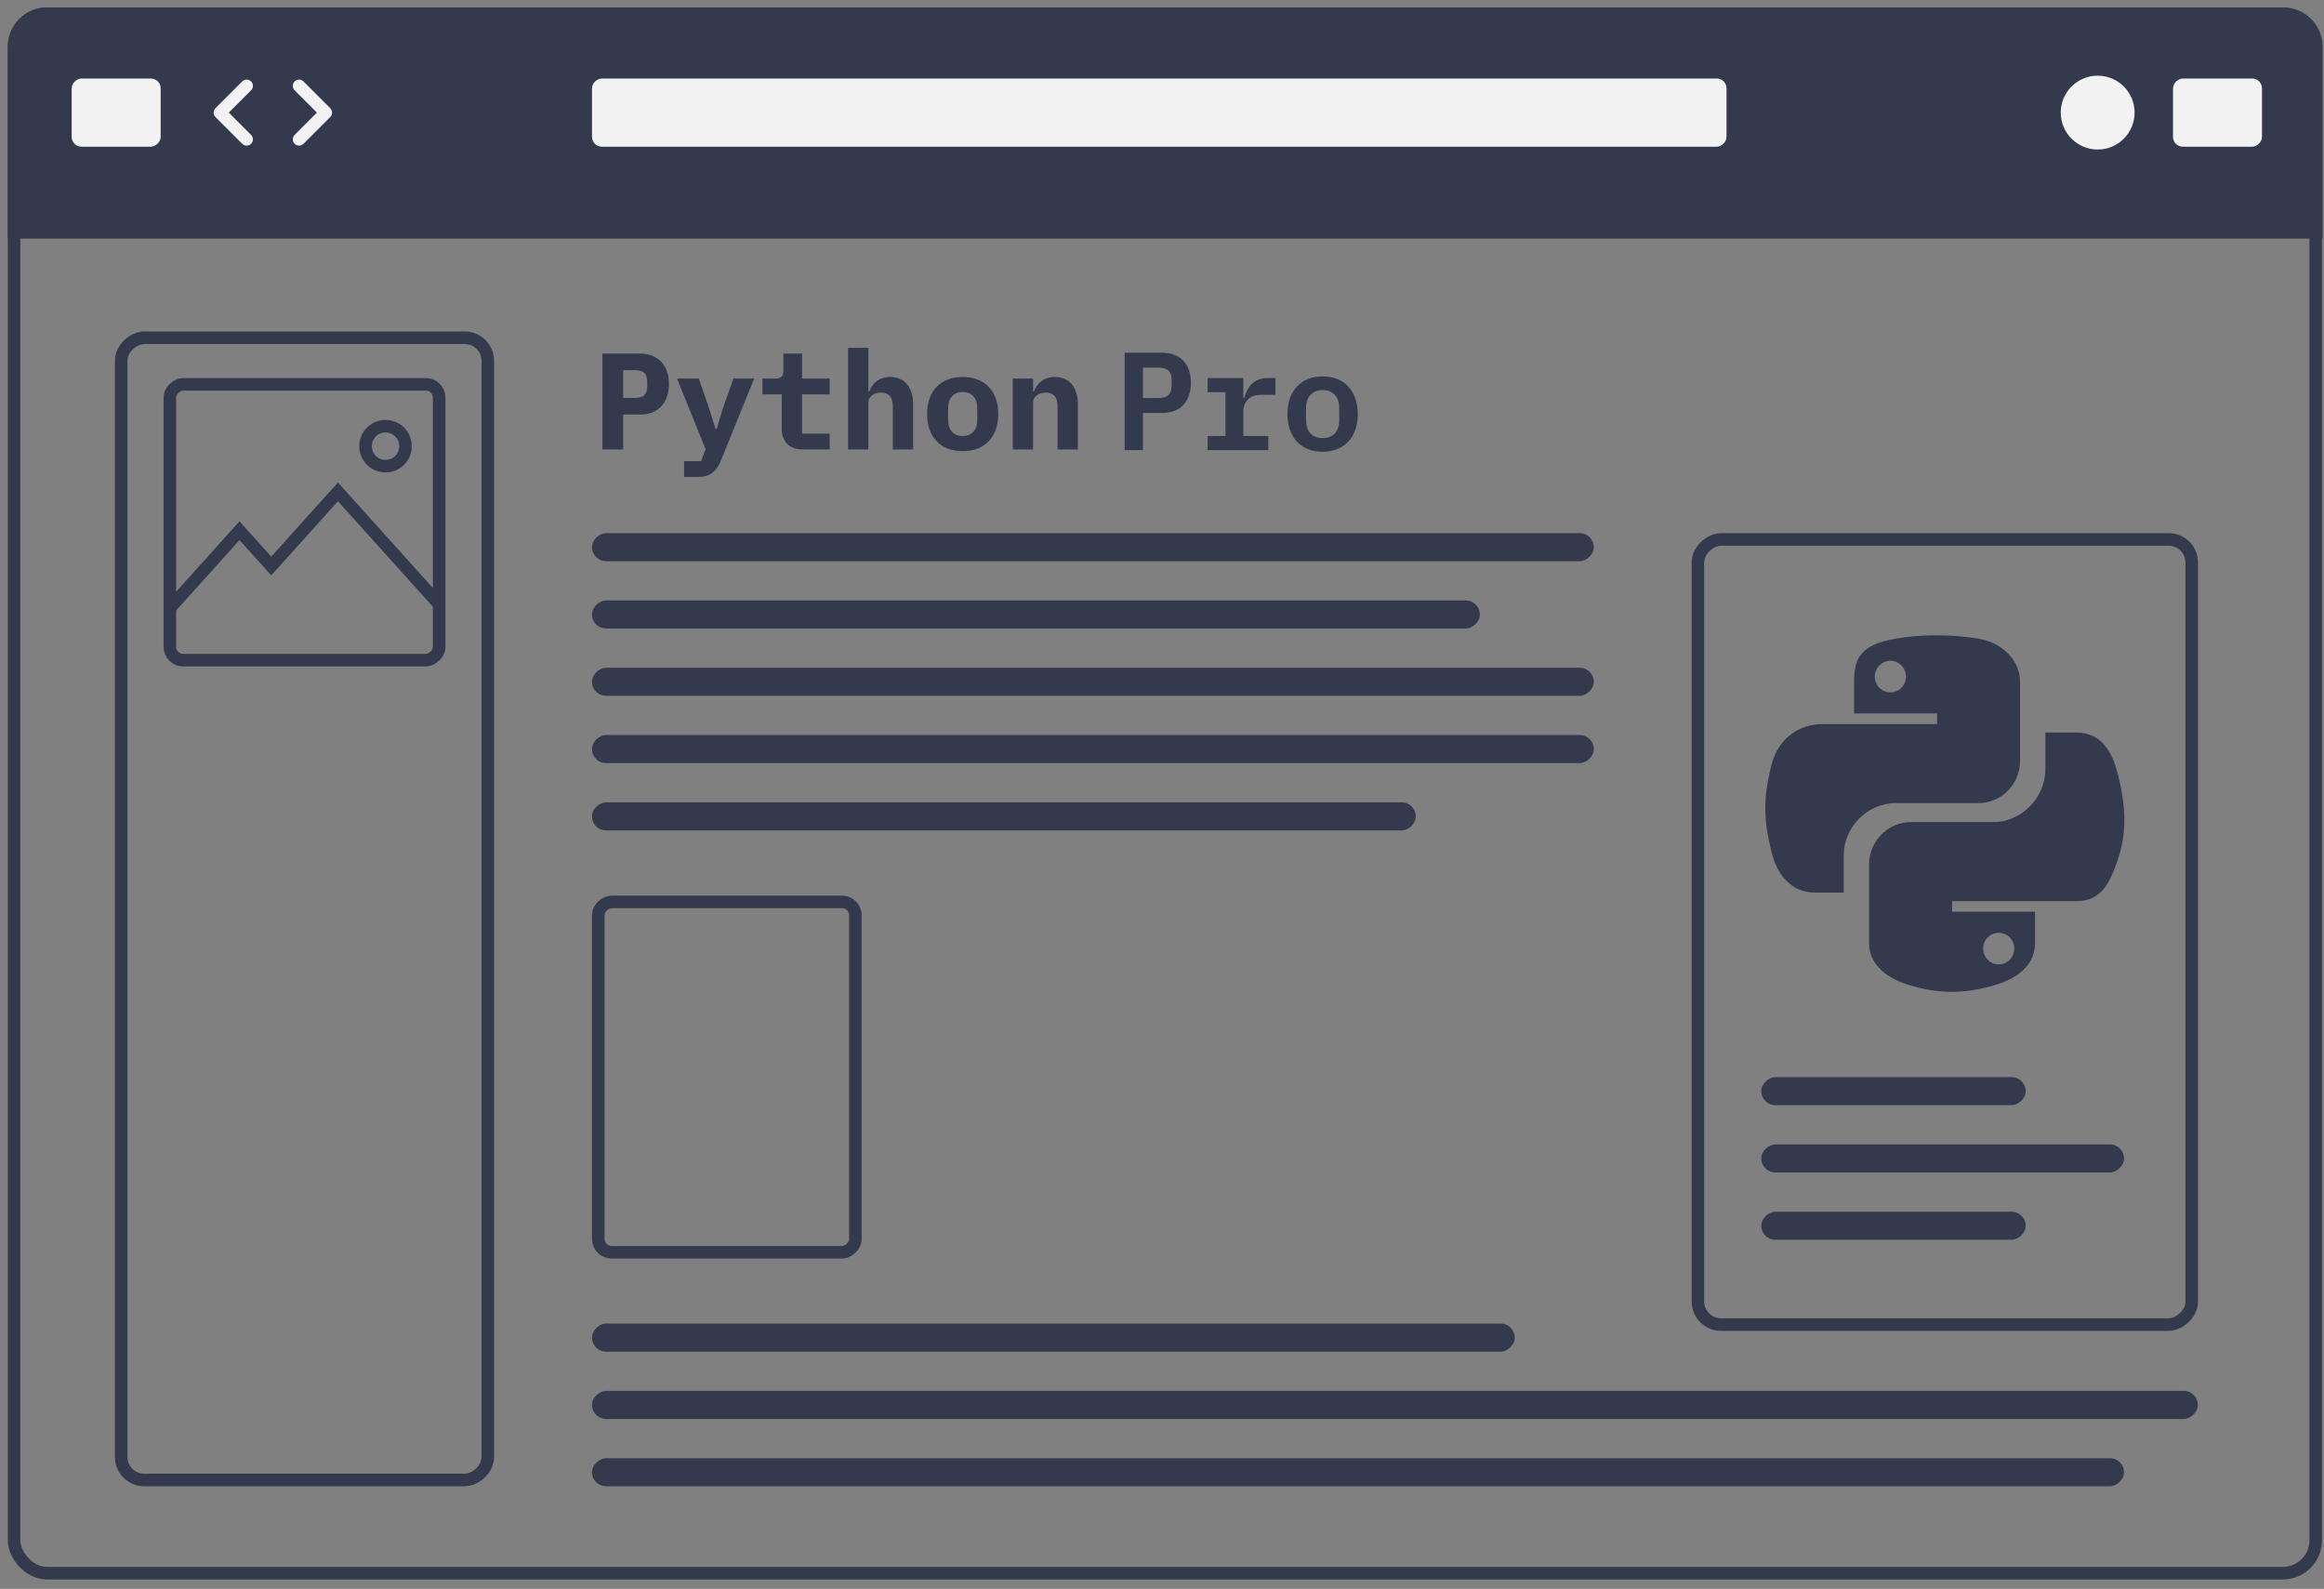
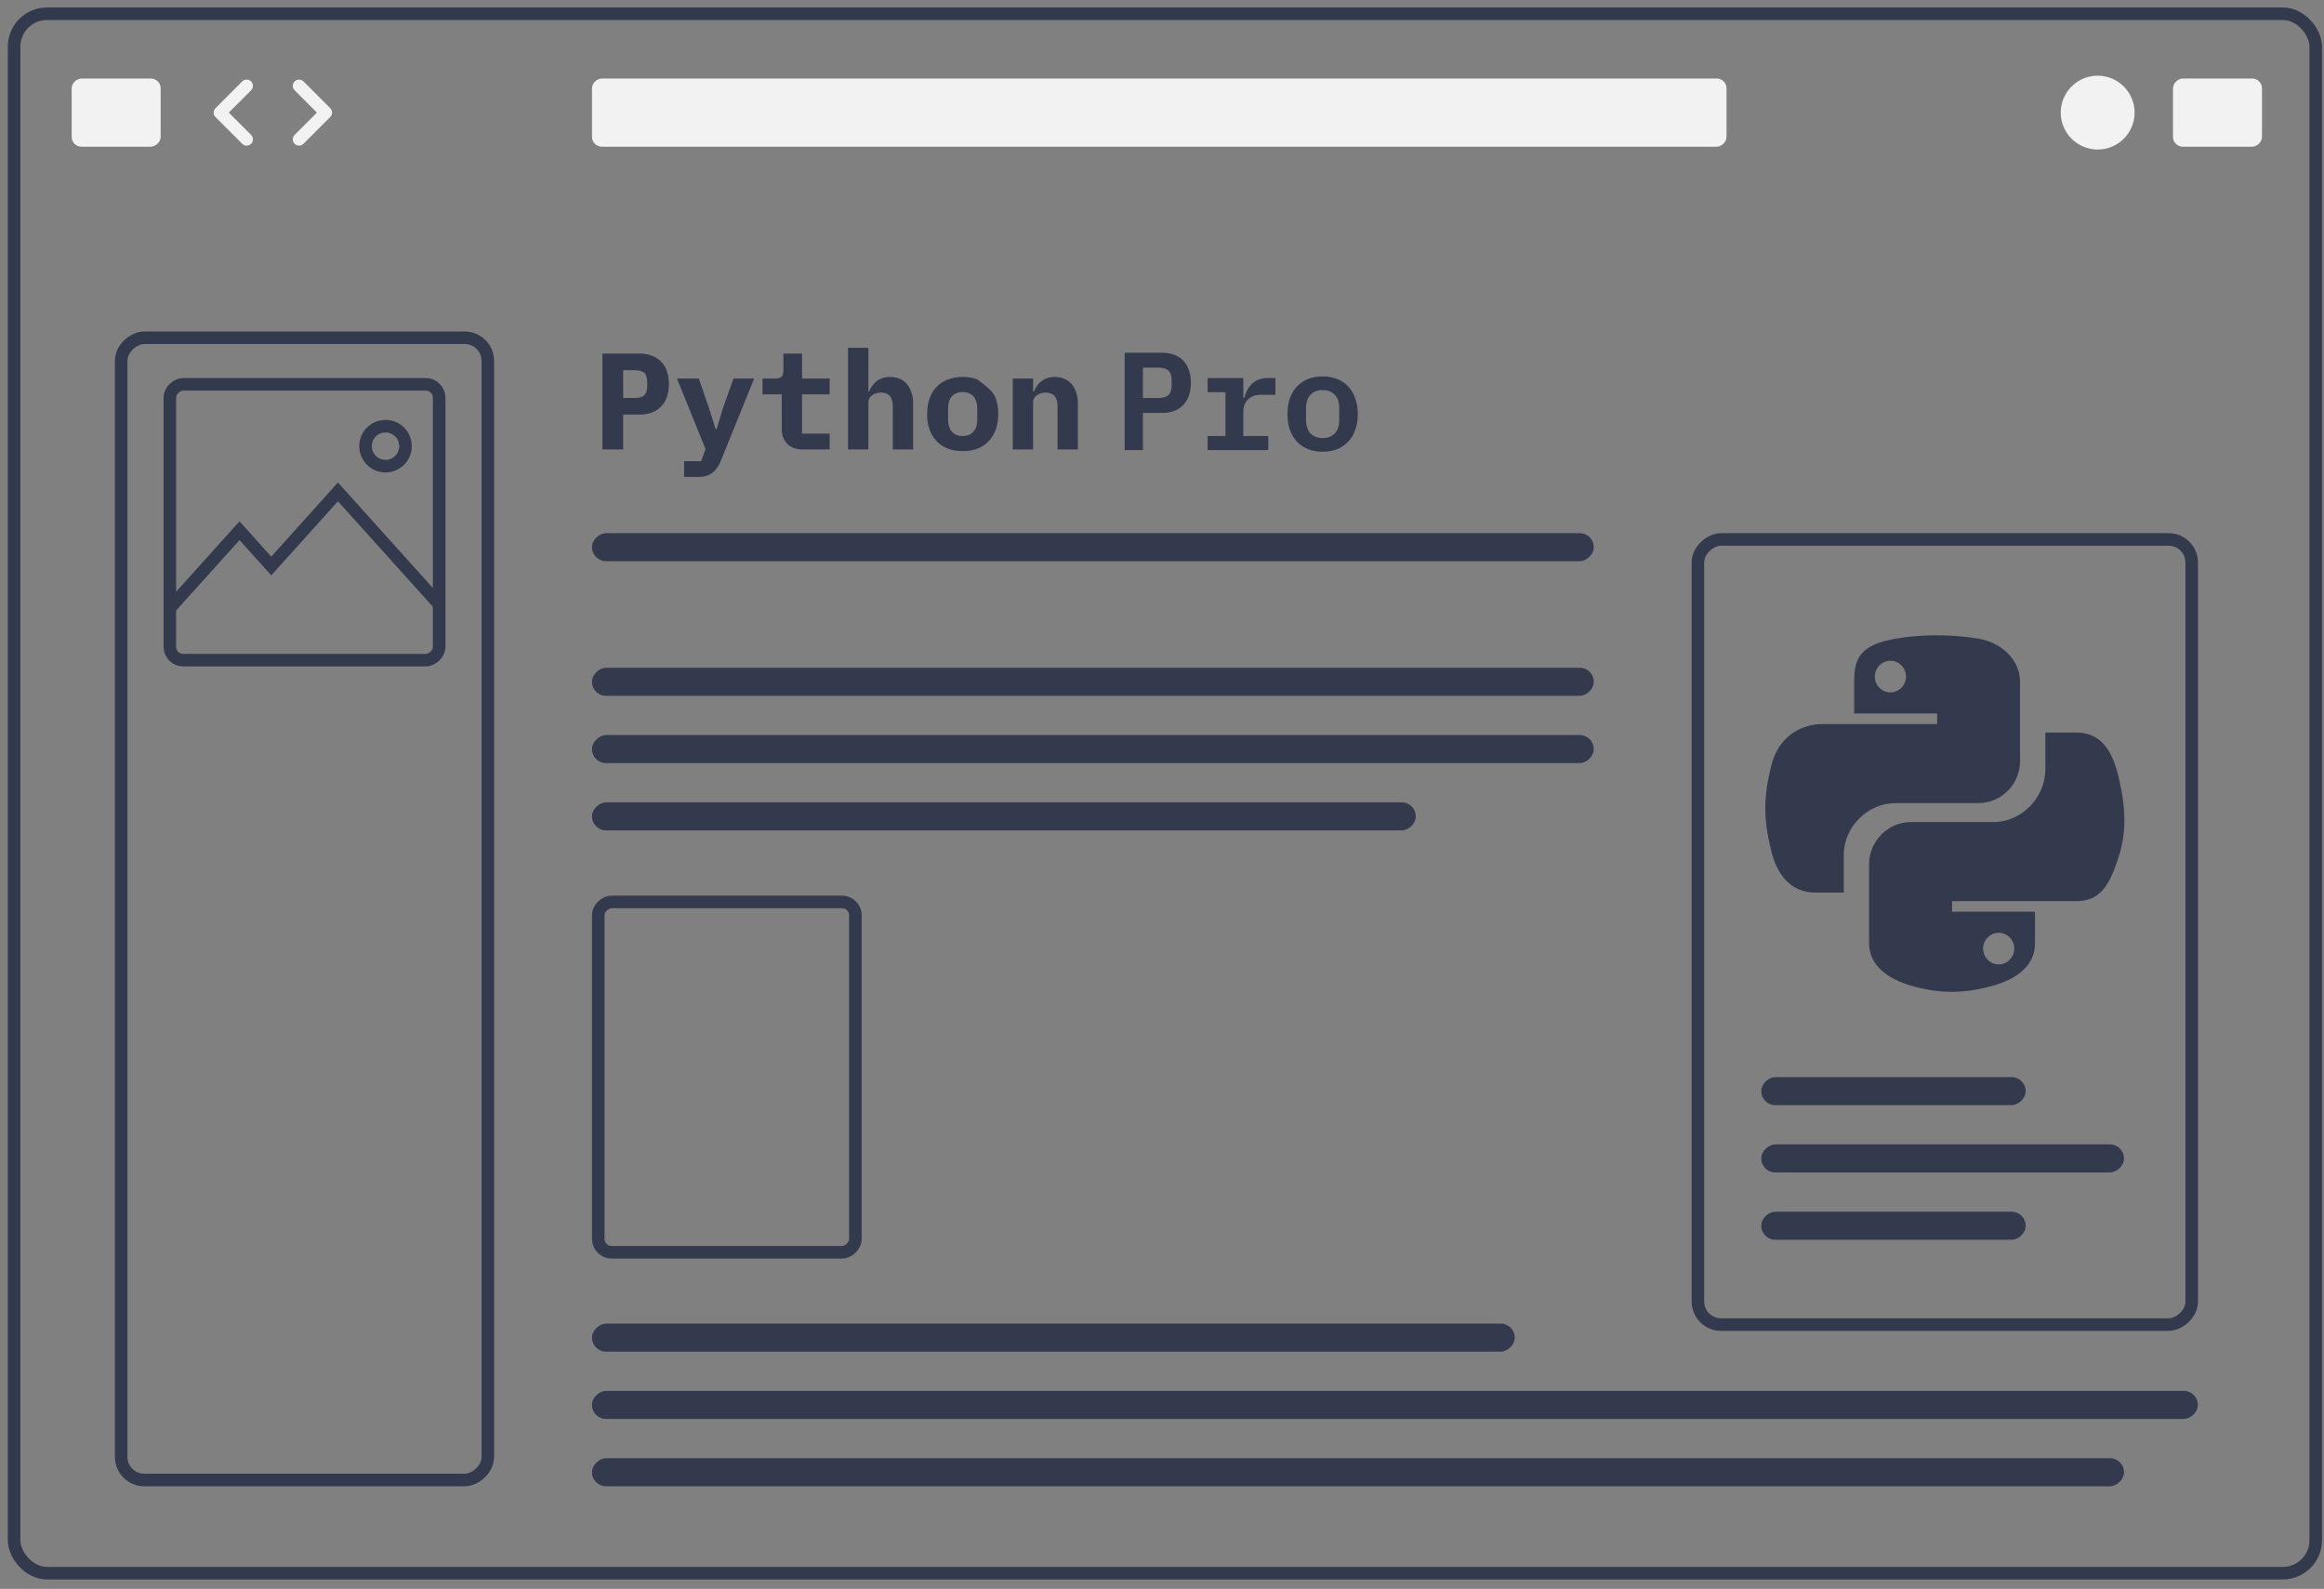
<svg xmlns="http://www.w3.org/2000/svg" width="237" height="162" viewBox="0 0 237 162" fill="none">
  <rect x="0" y="0" width="237" height="162" fill="#808080" stroke="none" />
  <rect x="1.437" y="1.4" width="234.72" height="159.001" rx="3.36" stroke="#333A4D" stroke-width="1.28" />
-   <path d="M0.797 4.76C0.797 2.55 2.588 0.76 4.797 0.76H232.857C235.067 0.76 236.857 2.55 236.857 4.76V24.323H0.797V4.76Z" fill="#333A4D" />
  <rect x="176.07" y="8.005" width="6.952" height="115.699" rx="1" transform="rotate(90 176.07 8.005)" fill="#F2F2F2" />
  <rect x="16.385" y="8.005" width="6.952" height="9.076" rx="1" transform="rotate(90 16.385 8.005)" fill="#F2F2F2" />
  <rect x="230.676" y="8.005" width="6.952" height="9.076" rx="1" transform="rotate(90 230.676 8.005)" fill="#F2F2F2" />
  <rect x="223.511" y="54.999" width="80.056" height="50.358" rx="2.36" transform="rotate(90 223.511 54.999)" stroke="#333A4D" stroke-width="1.28" />
  <rect x="49.749" y="34.436" width="116.464" height="37.393" rx="2.36" transform="rotate(90 49.749 34.436)" stroke="#333A4D" stroke-width="1.28" />
  <rect x="87.231" y="91.958" width="35.724" height="26.22" rx="1.36" transform="rotate(90 87.231 91.958)" stroke="#333A4D" stroke-width="1.28" />
  <path d="M197.361 64.773C195.914 64.78 194.532 64.903 193.316 65.119C189.733 65.751 189.083 67.076 189.083 69.519V72.745H197.548V73.821H189.083H185.906C183.446 73.821 181.292 75.299 180.618 78.112C179.841 81.337 179.806 83.349 180.618 86.716C181.22 89.222 182.657 91.007 185.117 91.007H188.027V87.14C188.027 84.346 190.445 81.881 193.316 81.881H201.771C204.125 81.881 206.004 79.943 206.004 77.58V69.519C206.004 67.225 204.068 65.501 201.771 65.119C200.317 64.876 198.808 64.767 197.361 64.773ZM192.783 67.368C193.657 67.368 194.371 68.094 194.371 68.986C194.371 69.875 193.657 70.594 192.783 70.594C191.905 70.594 191.194 69.875 191.194 68.986C191.194 68.094 191.905 67.368 192.783 67.368Z" fill="#333A4D" />
  <path d="M208.583 74.692V78.451C208.583 81.365 206.112 83.818 203.294 83.818H194.839C192.523 83.818 190.606 85.8 190.606 88.12V96.18C190.606 98.474 192.601 99.824 194.839 100.482C197.519 101.27 200.088 101.412 203.294 100.482C205.425 99.865 207.527 98.623 207.527 96.18V92.954H199.072V91.879H207.527H211.76C214.22 91.879 215.137 90.162 215.992 87.587C216.876 84.935 216.838 82.385 215.992 78.983C215.384 76.534 214.223 74.692 211.76 74.692H208.583ZM203.827 95.105C204.705 95.105 205.416 95.824 205.416 96.713C205.416 97.605 204.705 98.331 203.827 98.331C202.953 98.331 202.239 97.605 202.239 96.713C202.239 95.824 202.953 95.105 203.827 95.105Z" fill="#333A4D" />
  <rect x="44.783" y="39.185" width="28.124" height="27.461" rx="1.36" transform="rotate(90 44.783 39.185)" stroke="#333A4D" stroke-width="1.28" />
  <path d="M17.298 62.026L24.424 54.11L27.662 57.709L34.464 50.152L44.666 61.487" stroke="#333A4D" stroke-width="1.28" />
  <circle cx="39.315" cy="45.492" r="2.038" stroke="#333A4D" stroke-width="1.28" />
  <path d="M61.435 45.827V36.049H65.218C65.694 36.049 66.119 36.124 66.493 36.273C66.866 36.413 67.179 36.619 67.431 36.89C67.693 37.16 67.889 37.487 68.02 37.87C68.151 38.253 68.216 38.683 68.216 39.159C68.216 39.635 68.151 40.065 68.02 40.448C67.889 40.831 67.693 41.158 67.431 41.429C67.179 41.699 66.866 41.91 66.493 42.059C66.119 42.199 65.694 42.269 65.218 42.269H63.551V45.827H61.435ZM63.551 40.574H64.686C65.181 40.574 65.522 40.481 65.708 40.294C65.904 40.107 66.002 39.799 66.002 39.369V38.949C66.002 38.519 65.904 38.211 65.708 38.024C65.522 37.838 65.181 37.744 64.686 37.744H63.551V40.574Z" fill="#333A4D" />
  <path d="M74.795 38.599H76.91L73.506 46.99C73.291 47.523 73.006 47.929 72.651 48.209C72.296 48.489 71.811 48.629 71.194 48.629H69.766V47.018H71.503L71.951 45.785L69.037 38.599H71.264L72.315 41.639L72.974 43.74H73.086L73.716 41.639L74.795 38.599Z" fill="#333A4D" />
  <path d="M81.934 45.827C81.187 45.827 80.631 45.631 80.267 45.239C79.903 44.847 79.721 44.347 79.721 43.74V40.21H77.759V38.599H79.034C79.342 38.599 79.562 38.538 79.692 38.417C79.823 38.295 79.889 38.071 79.889 37.744V36.049H81.794V38.599H84.61V40.21H81.794V44.216H84.61V45.827H81.934Z" fill="#333A4D" />
  <path d="M86.481 35.461H88.555V39.916H88.639C88.723 39.71 88.826 39.519 88.947 39.341C89.069 39.164 89.213 39.01 89.381 38.879C89.559 38.739 89.76 38.631 89.984 38.557C90.217 38.473 90.479 38.431 90.768 38.431C91.114 38.431 91.431 38.491 91.721 38.613C92.01 38.725 92.258 38.898 92.463 39.131C92.669 39.365 92.828 39.649 92.94 39.986C93.061 40.322 93.122 40.709 93.122 41.148V45.827H91.048V41.429C91.048 40.495 90.642 40.028 89.83 40.028C89.671 40.028 89.512 40.051 89.353 40.098C89.204 40.135 89.069 40.2 88.947 40.294C88.826 40.378 88.728 40.485 88.653 40.616C88.588 40.747 88.555 40.901 88.555 41.078V45.827H86.481V35.461Z" fill="#333A4D" />
-   <path d="M98.174 45.995C97.613 45.995 97.109 45.911 96.661 45.743C96.212 45.566 95.829 45.314 95.512 44.987C95.204 44.66 94.966 44.263 94.797 43.796C94.629 43.329 94.545 42.801 94.545 42.213C94.545 41.625 94.629 41.097 94.797 40.63C94.966 40.163 95.204 39.766 95.512 39.439C95.829 39.112 96.212 38.865 96.661 38.697C97.109 38.519 97.613 38.431 98.174 38.431C98.734 38.431 99.238 38.519 99.687 38.697C100.135 38.865 100.513 39.112 100.821 39.439C101.139 39.766 101.382 40.163 101.55 40.63C101.718 41.097 101.802 41.625 101.802 42.213C101.802 42.801 101.718 43.329 101.55 43.796C101.382 44.263 101.139 44.66 100.821 44.987C100.513 45.314 100.135 45.566 99.687 45.743C99.238 45.911 98.734 45.995 98.174 45.995ZM98.174 44.455C98.641 44.455 99.005 44.31 99.266 44.02C99.528 43.731 99.659 43.32 99.659 42.788V41.639C99.659 41.106 99.528 40.695 99.266 40.406C99.005 40.116 98.641 39.972 98.174 39.972C97.707 39.972 97.342 40.116 97.081 40.406C96.819 40.695 96.689 41.106 96.689 41.639V42.788C96.689 43.32 96.819 43.731 97.081 44.02C97.342 44.31 97.707 44.455 98.174 44.455Z" fill="#333A4D" />
+   <path d="M98.174 45.995C97.613 45.995 97.109 45.911 96.661 45.743C96.212 45.566 95.829 45.314 95.512 44.987C95.204 44.66 94.966 44.263 94.797 43.796C94.629 43.329 94.545 42.801 94.545 42.213C94.545 41.625 94.629 41.097 94.797 40.63C94.966 40.163 95.204 39.766 95.512 39.439C95.829 39.112 96.212 38.865 96.661 38.697C97.109 38.519 97.613 38.431 98.174 38.431C98.734 38.431 99.238 38.519 99.687 38.697C101.139 39.766 101.382 40.163 101.55 40.63C101.718 41.097 101.802 41.625 101.802 42.213C101.802 42.801 101.718 43.329 101.55 43.796C101.382 44.263 101.139 44.66 100.821 44.987C100.513 45.314 100.135 45.566 99.687 45.743C99.238 45.911 98.734 45.995 98.174 45.995ZM98.174 44.455C98.641 44.455 99.005 44.31 99.266 44.02C99.528 43.731 99.659 43.32 99.659 42.788V41.639C99.659 41.106 99.528 40.695 99.266 40.406C99.005 40.116 98.641 39.972 98.174 39.972C97.707 39.972 97.342 40.116 97.081 40.406C96.819 40.695 96.689 41.106 96.689 41.639V42.788C96.689 43.32 96.819 43.731 97.081 44.02C97.342 44.31 97.707 44.455 98.174 44.455Z" fill="#333A4D" />
  <path d="M103.281 45.827V38.599H105.355V39.916H105.439C105.523 39.71 105.626 39.519 105.747 39.341C105.868 39.164 106.013 39.01 106.181 38.879C106.359 38.739 106.56 38.631 106.784 38.557C107.017 38.473 107.279 38.431 107.568 38.431C107.914 38.431 108.231 38.491 108.521 38.613C108.81 38.725 109.058 38.898 109.263 39.131C109.469 39.365 109.628 39.649 109.74 39.986C109.861 40.322 109.922 40.709 109.922 41.148V45.827H107.848V41.429C107.848 40.495 107.442 40.028 106.63 40.028C106.471 40.028 106.312 40.051 106.153 40.098C106.004 40.135 105.868 40.2 105.747 40.294C105.626 40.378 105.528 40.485 105.453 40.616C105.387 40.747 105.355 40.901 105.355 41.078V45.827H103.281Z" fill="#333A4D" />
  <rect x="206.577" y="109.82" width="2.862" height="26.963" rx="1.431" transform="rotate(90 206.577 109.82)" fill="#333A4D" />
  <rect x="162.533" y="54.358" width="2.862" height="102.163" rx="1.431" transform="rotate(90 162.533 54.358)" fill="#333A4D" />
-   <rect x="150.913" y="61.221" width="2.862" height="90.544" rx="1.431" transform="rotate(90 150.913 61.221)" fill="#333A4D" />
  <rect x="162.532" y="68.083" width="2.862" height="102.163" rx="1.431" transform="rotate(90 162.532 68.083)" fill="#333A4D" />
  <rect x="162.532" y="74.945" width="2.862" height="102.163" rx="1.431" transform="rotate(90 162.532 74.945)" fill="#333A4D" />
  <rect x="224.135" y="141.815" width="2.862" height="163.766" rx="1.431" transform="rotate(90 224.135 141.815)" fill="#333A4D" />
  <rect x="216.604" y="148.678" width="2.862" height="156.233" rx="1.431" transform="rotate(90 216.604 148.678)" fill="#333A4D" />
  <rect x="144.38" y="81.808" width="2.862" height="84.011" rx="1.431" transform="rotate(90 144.38 81.808)" fill="#333A4D" />
  <rect x="154.473" y="134.953" width="2.862" height="94.103" rx="1.431" transform="rotate(90 154.473 134.953)" fill="#333A4D" />
  <rect x="216.604" y="116.682" width="2.862" height="36.991" rx="1.431" transform="rotate(90 216.604 116.682)" fill="#333A4D" />
  <rect x="206.576" y="123.545" width="2.862" height="26.963" rx="1.431" transform="rotate(90 206.576 123.545)" fill="#333A4D" />
  <path d="M25.606 9.207C25.856 8.957 25.856 8.552 25.606 8.302C25.356 8.052 24.951 8.052 24.701 8.302L25.606 9.207ZM22.427 11.481L21.975 11.029C21.725 11.278 21.725 11.684 21.975 11.934L22.427 11.481ZM24.701 14.66C24.951 14.91 25.356 14.91 25.606 14.66C25.856 14.41 25.856 14.005 25.606 13.755L24.701 14.66ZM24.701 8.302L21.975 11.029L22.88 11.934L25.606 9.207L24.701 8.302ZM21.975 11.934L24.701 14.66L25.606 13.755L22.88 11.029L21.975 11.934Z" fill="#F2F2F2" />
  <path d="M30.046 13.755C29.796 14.005 29.796 14.41 30.046 14.66C30.295 14.91 30.701 14.91 30.951 14.66L30.046 13.755ZM33.225 11.481L33.677 11.934C33.927 11.684 33.927 11.279 33.677 11.029L33.225 11.481ZM30.951 8.302C30.701 8.052 30.295 8.052 30.046 8.302C29.796 8.552 29.796 8.957 30.046 9.207L30.951 8.302ZM30.951 14.66L33.677 11.934L32.772 11.029L30.046 13.755L30.951 14.66ZM33.677 11.029L30.951 8.302L30.046 9.207L32.772 11.934L33.677 11.029Z" fill="#F2F2F2" />
  <circle cx="213.919" cy="11.481" r="3.765" fill="#F2F2F2" />
  <path d="M114.691 45.889V35.959H118.461C119.428 35.959 120.168 36.234 120.68 36.784C121.192 37.334 121.448 38.084 121.448 39.032C121.448 39.98 121.192 40.73 120.68 41.28C120.168 41.83 119.428 42.105 118.461 42.105H116.555V45.889H114.691ZM116.555 40.583H118.077C118.579 40.583 118.94 40.483 119.158 40.284C119.376 40.075 119.485 39.748 119.485 39.302V38.762C119.485 38.316 119.376 37.994 119.158 37.794C118.94 37.586 118.579 37.481 118.077 37.481H116.555V40.583Z" fill="#333A4D" />
  <path d="M123.15 44.452H124.971V39.985H123.15V38.548H126.792V40.554H126.906C126.972 40.298 127.062 40.052 127.176 39.815C127.299 39.568 127.451 39.355 127.631 39.174C127.821 38.985 128.048 38.833 128.314 38.719C128.58 38.605 128.897 38.548 129.267 38.548H130.064V40.255H128.556C128.006 40.255 127.574 40.417 127.261 40.739C126.948 41.062 126.792 41.474 126.792 41.977V44.452H129.338V45.889H123.15V44.452Z" fill="#333A4D" />
  <path d="M134.881 46.06C134.321 46.06 133.819 45.97 133.373 45.789C132.937 45.609 132.562 45.353 132.249 45.021C131.946 44.689 131.709 44.286 131.538 43.812C131.377 43.338 131.296 42.807 131.296 42.219C131.296 41.631 131.377 41.1 131.538 40.625C131.709 40.151 131.946 39.748 132.249 39.416C132.562 39.084 132.937 38.828 133.373 38.648C133.819 38.468 134.321 38.378 134.881 38.378C135.431 38.378 135.929 38.468 136.375 38.648C136.82 38.828 137.195 39.084 137.499 39.416C137.812 39.748 138.049 40.151 138.21 40.625C138.381 41.1 138.466 41.631 138.466 42.219C138.466 42.807 138.381 43.338 138.21 43.812C138.049 44.286 137.812 44.689 137.499 45.021C137.195 45.353 136.82 45.609 136.375 45.789C135.929 45.97 135.431 46.06 134.881 46.06ZM134.881 44.666C135.403 44.666 135.815 44.509 136.119 44.196C136.422 43.874 136.574 43.404 136.574 42.788V41.65C136.574 41.033 136.422 40.569 136.119 40.255C135.815 39.933 135.403 39.772 134.881 39.772C134.359 39.772 133.947 39.933 133.643 40.255C133.34 40.569 133.188 41.033 133.188 41.65V42.788C133.188 43.404 133.34 43.874 133.643 44.196C133.947 44.509 134.359 44.666 134.881 44.666Z" fill="#333A4D" />
</svg>